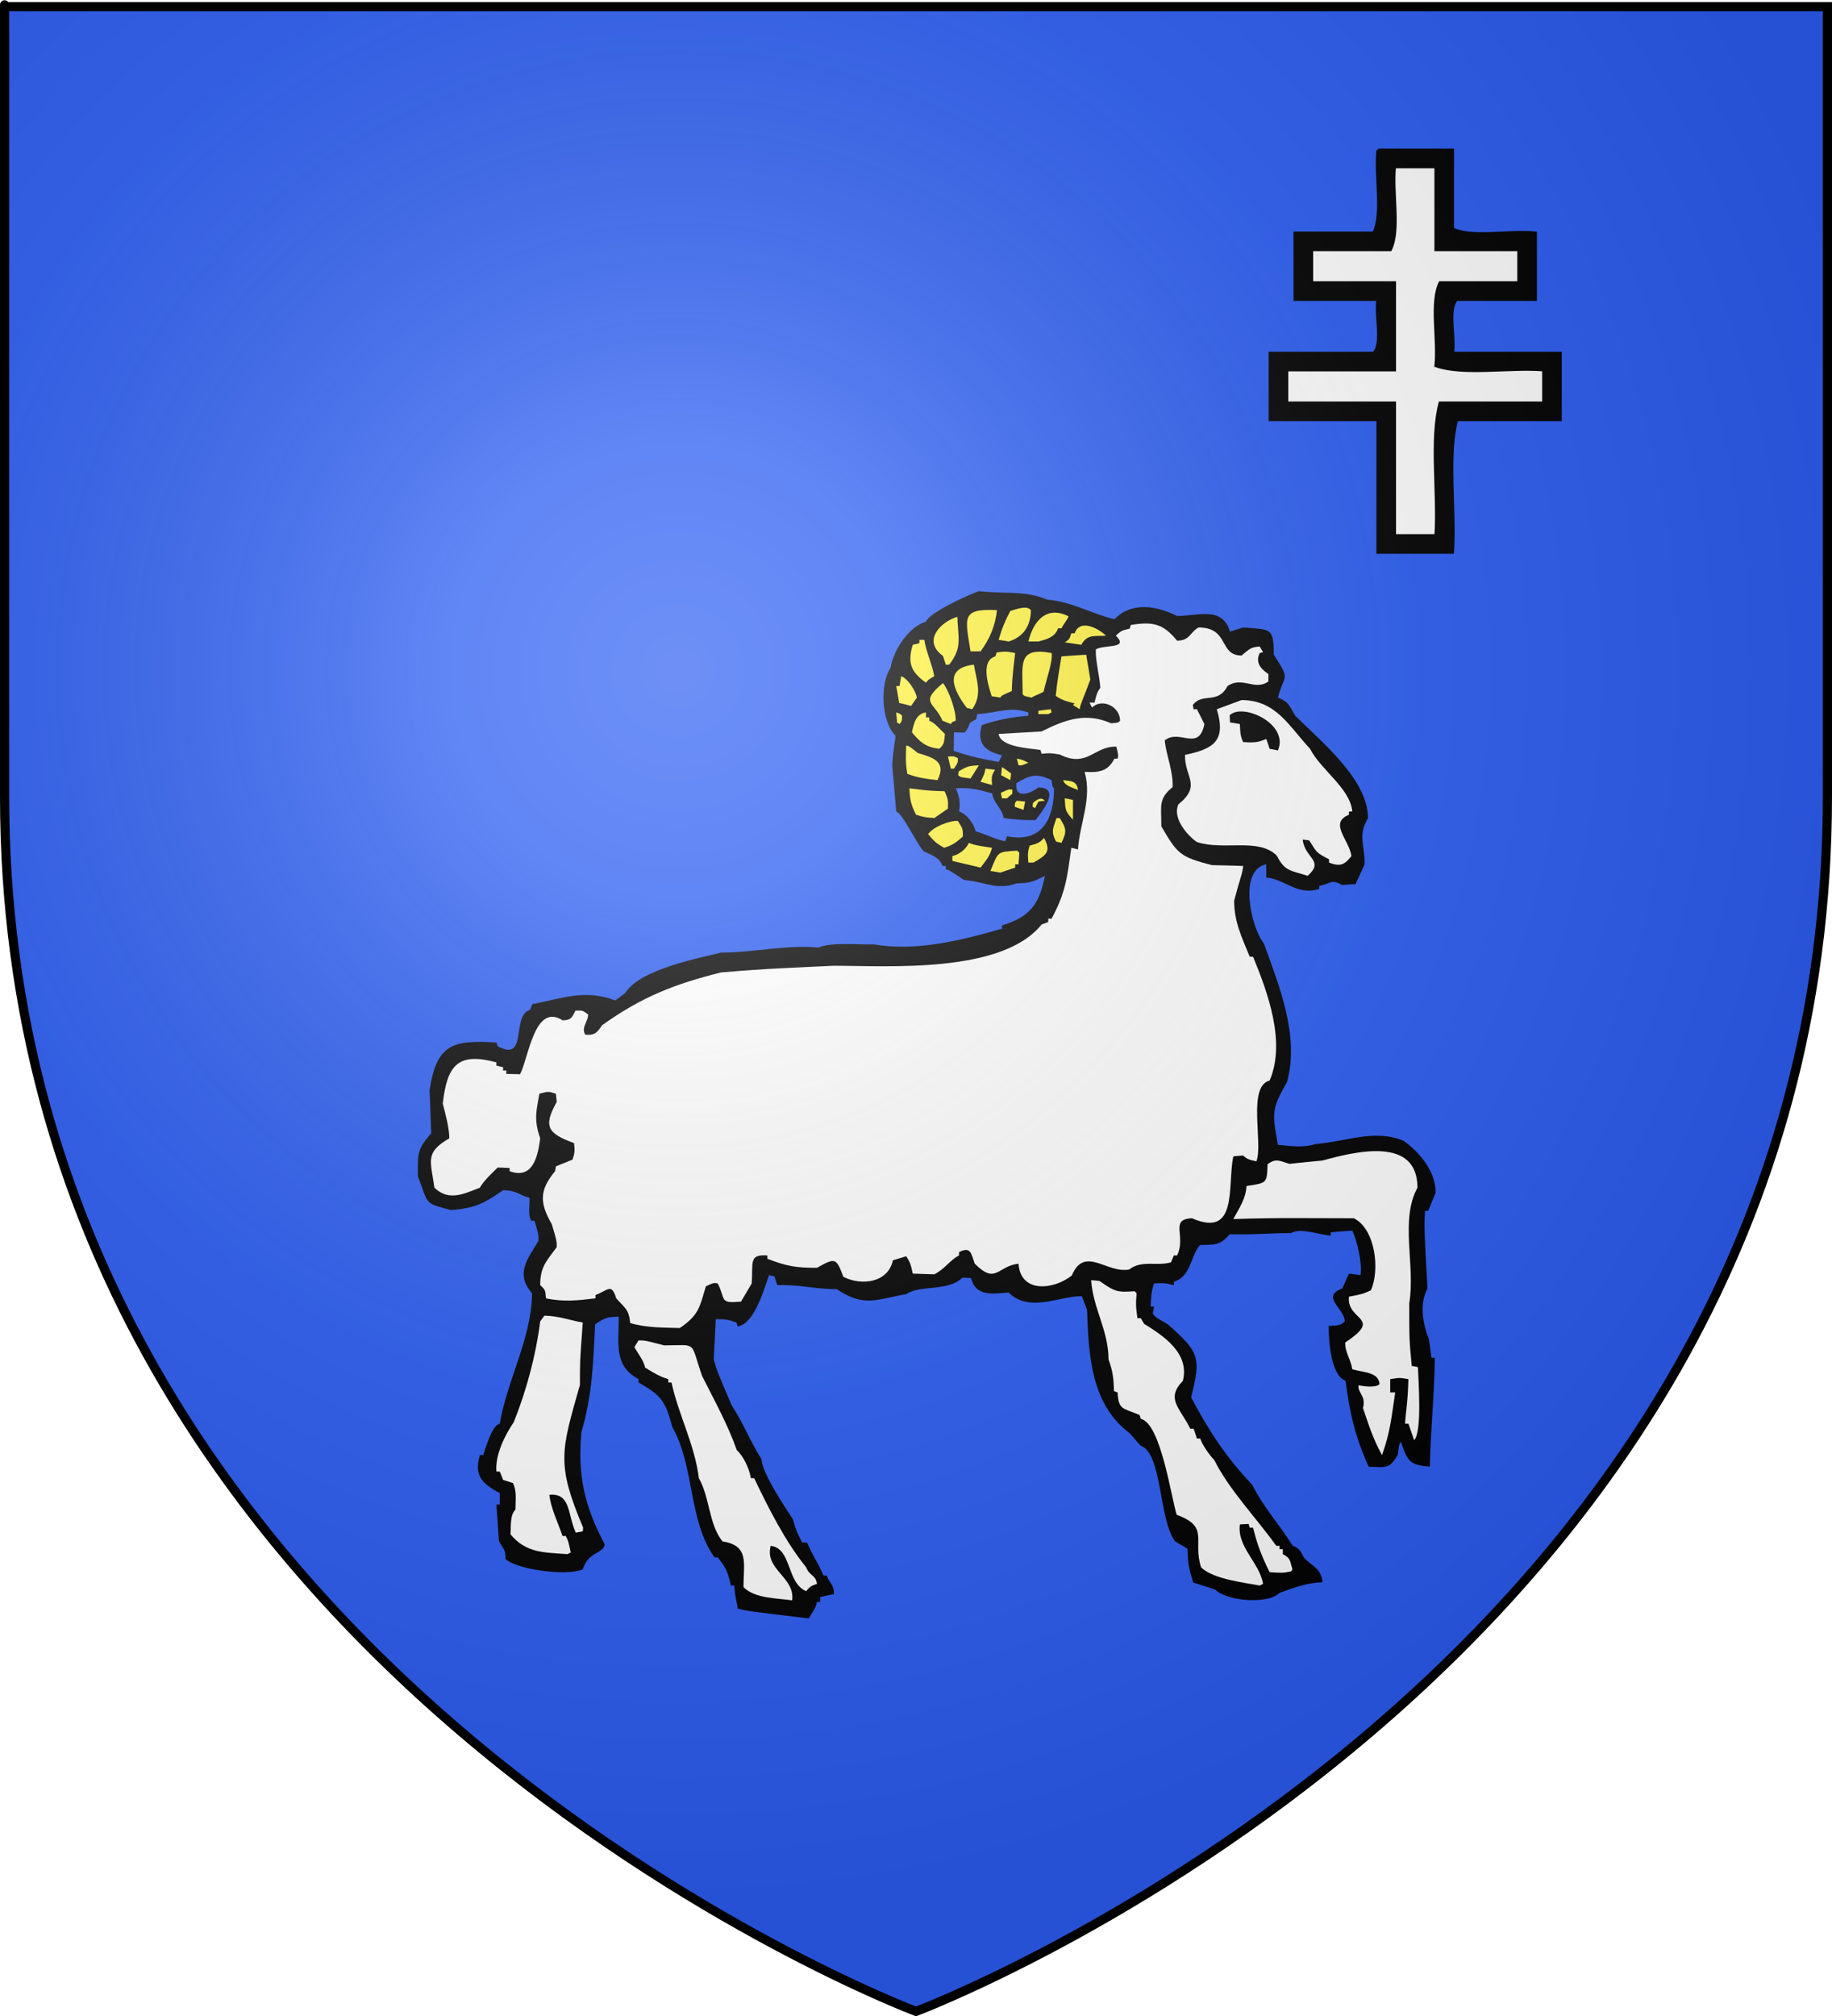
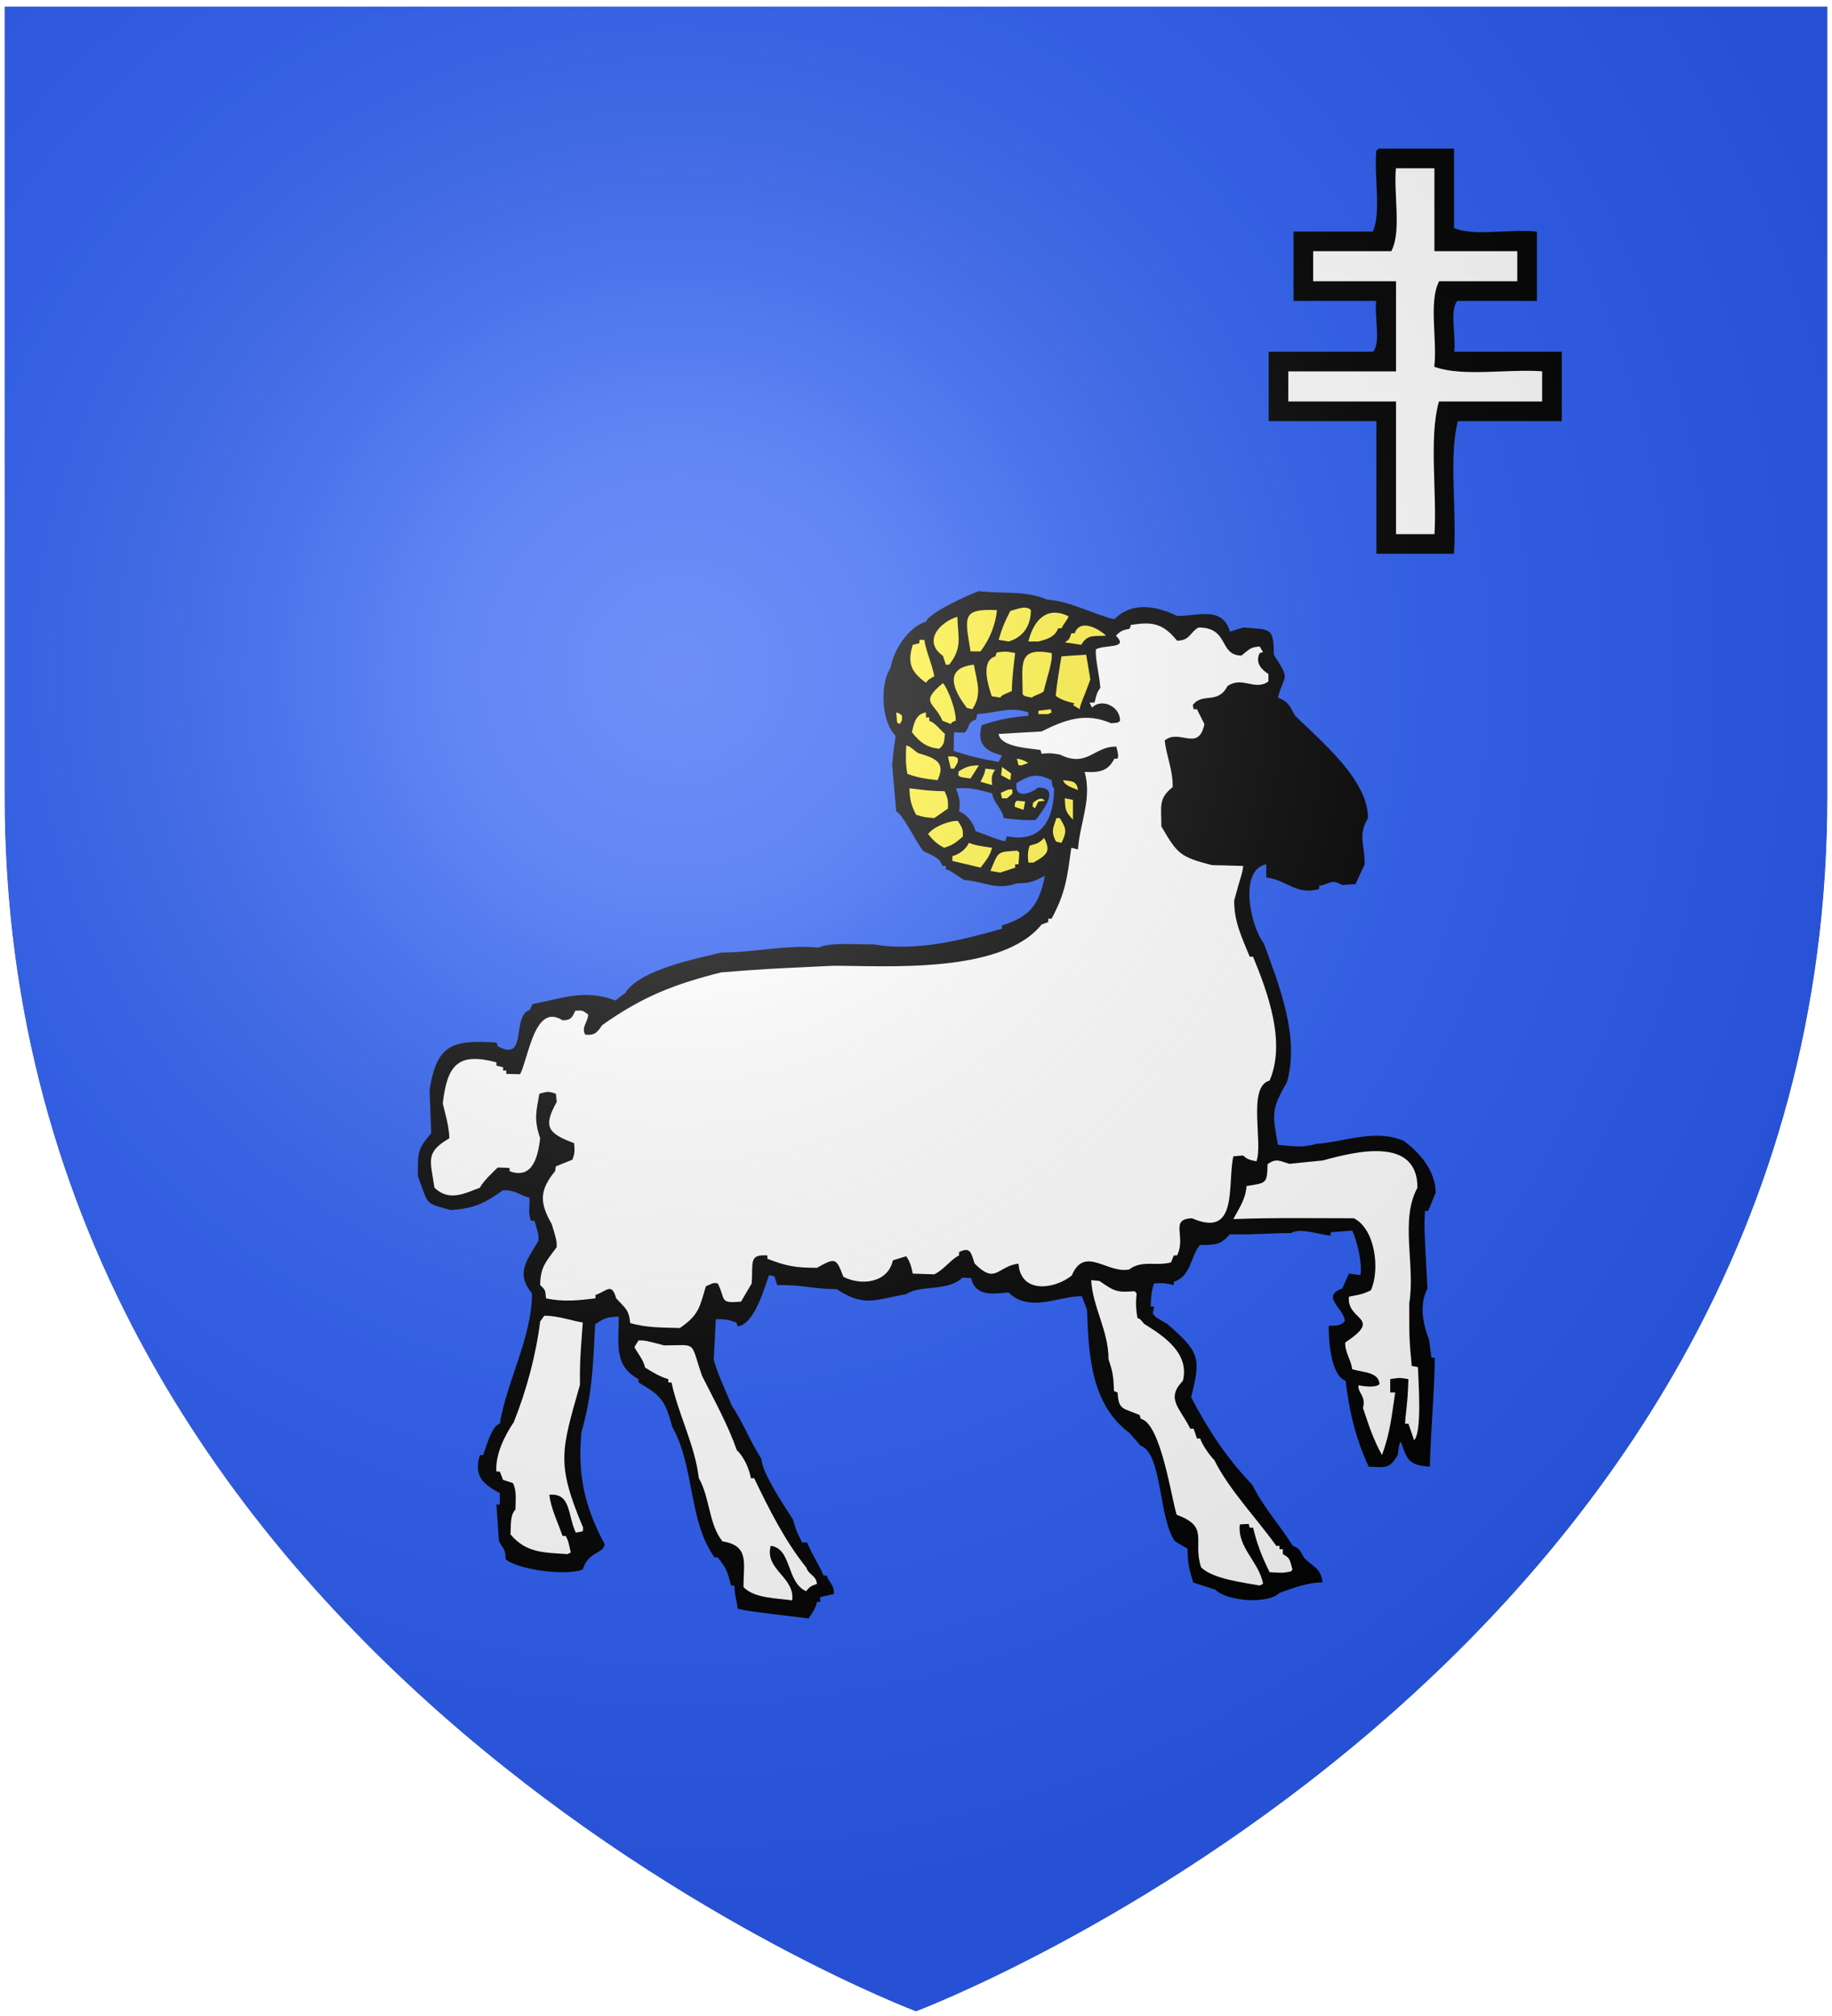
<svg xmlns="http://www.w3.org/2000/svg" xmlns:ns1="http://www.inkscape.org/namespaces/inkscape" xmlns:ns2="http://sodipodi.sourceforge.net/DTD/sodipodi-0.dtd" xmlns:xlink="http://www.w3.org/1999/xlink" height="660" id="svg2" ns1:export-filename="/Users/olivier/Desktop/Blason Rouge/Blason_Vide_3D.png" ns1:export-xdpi="144" ns1:export-ydpi="144" ns1:version="0.44" ns2:docbase="D:\Mes documents\Renaud-Notre Lapin" ns2:docname="Blason_Vide_3D.svg" ns2:version="0.32" version="1.0" width="600">
  <rect width="100%" height="100%" fill="#333333" stroke="none" />
  <ns2:namedview bordercolor="#666666" borderopacity="1.0" gridtolerance="10.0" guidetolerance="10.0" height="660px" id="base" ns1:current-layer="layer3" ns1:cx="396.46229" ns1:cy="478.04383" ns1:pageopacity="0.0" ns1:pageshadow="2" ns1:window-height="712" ns1:window-width="1024" ns1:window-x="-4" ns1:window-y="-4" ns1:zoom="0.44547727" objecttolerance="10.0" pagecolor="#ffffff" showgrid="false" />
  <desc id="desc4">Flag of Canton of Valais (Wallis)</desc>
  <defs id="defs6">
    <linearGradient id="linearGradient2893">
      <stop id="stop2895" offset="0" style="stop-color:white;stop-opacity:0.314;" />
      <stop id="stop2897" offset="0.19" style="stop-color:white;stop-opacity:0.251;" />
      <stop id="stop2901" offset="0.6" style="stop-color:#6b6b6b;stop-opacity:0.125;" />
      <stop id="stop2899" offset="1" style="stop-color:black;stop-opacity:0.125;" />
    </linearGradient>
    <linearGradient id="linearGradient2885">
      <stop id="stop2887" offset="0" style="stop-color:white;stop-opacity:1;" />
      <stop id="stop2891" offset="0.229" style="stop-color:white;stop-opacity:1;" />
      <stop id="stop2889" offset="1" style="stop-color:black;stop-opacity:1;" />
    </linearGradient>
    <linearGradient id="linearGradient2955">
      <stop id="stop2867" offset="0" style="stop-color:#fd0000;stop-opacity:1;" />
      <stop id="stop2873" offset="0.5" style="stop-color:#e77275;stop-opacity:0.659;" />
      <stop id="stop2959" offset="1" style="stop-color:black;stop-opacity:0.323;" />
    </linearGradient>
    <radialGradient cx="225.524" cy="218.901" fx="225.524" fy="218.901" gradientTransform="matrix(-4.167939e-4,2.183,-1.884,-3.599562e-4,615.597,-289.121)" gradientUnits="userSpaceOnUse" id="radialGradient2961" ns1:collect="always" r="300" xlink:href="#linearGradient2955" />
    <polygon id="star" points="0,-1 0.588,0.809 -0.951,-0.309 0.951,-0.309 -0.588,0.809 0,-1 " transform="scale(53,53)" />
    <clipPath id="clip">
      <path d="M 0,-200 L 0,600 L 300,600 L 300,-200 L 0,-200 z " id="path10" />
    </clipPath>
    <radialGradient cx="225.524" cy="218.901" fx="225.524" fy="218.901" gradientTransform="matrix(-4.167939e-4,2.183,-1.884,-3.599562e-4,615.597,-289.121)" gradientUnits="userSpaceOnUse" id="radialGradient1911" ns1:collect="always" r="300" xlink:href="#linearGradient2955" />
    <radialGradient cx="225.524" cy="218.901" fx="225.524" fy="218.901" gradientTransform="matrix(0,1.749,-1.593,-1.049767e-7,551.788,-191.29)" gradientUnits="userSpaceOnUse" id="radialGradient2865" ns1:collect="always" r="300" xlink:href="#linearGradient2955" />
    <radialGradient cx="225.524" cy="218.901" fx="225.524" fy="218.901" gradientTransform="matrix(0,1.386,-1.323,-5.741131e-8,-158.082,-109.541)" gradientUnits="userSpaceOnUse" id="radialGradient2871" ns1:collect="always" r="300" xlink:href="#linearGradient2955" />
    <radialGradient cx="221.445" cy="226.331" fx="221.445" fy="226.331" gradientTransform="matrix(1.353,0,0,1.349,-77.629,-85.747)" gradientUnits="userSpaceOnUse" id="radialGradient3163" ns1:collect="always" r="300" xlink:href="#linearGradient2893" />
  </defs>
  <g id="layer3" ns1:groupmode="layer" ns1:label="Fond écu" style="display:inline">
    <path d="M 300.000,658.500 C 300.000,658.500 598.500,546.180 598.500,260.728 C 598.500,-24.723 598.500,2.176 598.500,2.176 L 1.500,2.176 L 1.500,260.728 C 1.500,546.180 300.000,658.500 300.000,658.500 z" id="path2855" style="fill:#2b5df2" />
  </g>
  <g id="layer4" ns1:groupmode="layer" ns1:label="Meubles" ns2:insensitive="true">
    <g desc="g3" id="g3" label="g3">
      <path d="M 264.847,529.844 C 266.171,527.782 267.145,526.459 267.574,524.436 C 267.925,524.436 268.275,524.436 268.626,524.436 C 268.626,523.892 268.626,523.347 268.626,522.842 C 270.145,522.491 271.626,522.180 273.105,521.869 C 273.301,518.680 271.391,518.212 270.807,515.801 C 270.457,515.801 270.106,515.801 269.716,515.801 C 267.847,511.483 266.756,510.394 264.301,504.987 C 263.795,504.987 263.249,504.987 262.704,504.987 C 260.795,501.214 260.795,501.214 259.704,497.441 C 257.172,493.512 249.419,481.998 249.419,477.719 C 245.640,471.806 243.498,465.971 239.680,460.176 C 234.810,448.817 234.810,448.817 233.758,445.044 C 233.992,440.649 234.226,436.252 234.420,431.896 C 237.421,431.818 238.589,432.013 241.199,432.986 C 241.355,433.375 241.472,433.802 241.588,434.230 C 247.238,433.452 250.393,421.394 251.874,417.464 C 252.458,417.582 253.042,417.699 253.627,417.854 C 253.938,418.787 254.250,419.760 254.562,420.732 C 262.081,420.499 266.989,422.055 274.041,422.055 C 283.157,428.123 287.053,425.323 296.792,423.688 C 301.350,420.537 310.545,422.911 315.180,418.282 C 316.154,418.321 317.090,418.360 318.025,418.399 C 319.583,424.700 325.309,423.494 330.336,423.144 C 337.153,429.951 347.360,424.155 354.295,424.350 C 354.879,425.828 355.463,427.306 356.009,428.824 C 356.554,443.565 357.255,459.748 369.995,469.200 C 371.163,470.523 372.333,471.884 373.501,473.245 C 380.747,475.774 379.384,497.130 384.838,504.598 C 386.202,505.376 387.565,506.193 388.929,507.009 C 389.007,511.794 389.396,513.506 390.798,518.095 C 393.214,518.835 395.590,519.613 397.967,520.391 C 401.902,524.320 415.460,525.214 419.043,521.480 C 424.692,519.458 427.691,518.290 433.146,517.979 C 432.562,513.311 430.146,513.117 427.068,509.966 C 425.900,507.827 425.628,506.854 423.406,506.076 C 418.654,498.568 413.940,493.706 410.121,486.082 C 401.551,477.096 395.980,468.539 390.097,457.453 C 393.331,444.655 393.058,442.749 382.266,433.413 C 378.488,431.274 378.488,431.274 377.552,430.029 C 377.709,429.251 377.826,428.473 377.942,427.734 C 377.591,427.734 377.241,427.734 376.851,427.734 C 376.968,424.855 377.085,422.600 377.942,420.187 C 380.865,419.993 381.839,420.032 384.448,420.732 C 384.448,420.343 384.448,419.993 384.448,419.643 C 390.136,417.776 389.708,411.669 392.980,407.585 C 397.733,407.507 399.642,407.779 402.720,404.084 C 412.576,404.239 414.719,403.695 422.861,403.695 C 425.666,401.788 432.406,404.317 435.834,404.511 C 435.834,404.123 435.834,403.773 435.834,403.423 C 438.210,403.228 440.549,403.034 442.886,402.878 C 444.405,406.067 446.236,413.536 445.574,417.464 C 444.327,417.271 443.080,417.114 441.795,416.959 C 441.094,418.554 440.353,420.187 439.613,421.822 C 432.289,424.466 440.431,428.434 440.431,432.597 C 438.834,434.191 437.782,433.880 435.171,434.075 C 435.134,437.964 435.639,450.217 440.704,452.046 C 441.989,462.393 443.821,470.406 448.262,480.169 C 453.989,480.403 455.002,480.948 457.768,476.357 C 458.274,472.584 458.274,472.584 458.820,472.040 C 461.001,478.419 461.663,479.625 468.287,480.169 C 468.559,468.111 469.766,456.480 469.923,444.500 C 469.572,444.500 469.221,444.500 468.832,444.500 C 468.559,442.515 468.287,440.532 468.014,438.548 C 465.910,433.141 464.819,426.956 467.507,421.822 C 466.416,401.827 466.416,401.827 466.689,396.421 C 467.039,396.421 467.390,396.421 467.741,396.421 C 468.559,394.436 469.378,392.453 470.195,390.469 C 470.195,383.468 464.975,377.244 459.637,373.432 C 450.054,369.581 441.094,373.704 430.965,374.520 C 426.562,375.843 423.328,375.220 418.537,374.793 C 416.667,364.484 416.355,363.240 421.498,354.255 C 425.705,339.318 418.926,322.668 413.940,308.899 C 409.537,303.297 405.603,284.742 414.719,282.953 C 414.719,284.392 414.719,285.832 414.719,287.271 C 421.420,288.010 424.537,293.223 432.056,291.044 C 432.056,290.694 432.056,290.344 432.056,289.994 C 436.184,289.293 435.639,287.660 439.613,289.721 C 441.054,289.605 442.496,289.527 443.938,289.449 C 444.951,287.271 445.964,285.092 446.937,282.953 C 446.937,276.068 444.639,273.695 448.028,267.822 C 448.028,255.218 432.795,242.848 424.186,234.330 C 422.276,230.946 422.043,229.779 418.537,228.378 C 420.601,220.365 422.861,223.127 417.173,214.335 C 417.173,205.311 416.160,206.167 407.161,205.428 C 405.719,205.856 404.278,206.322 402.837,206.789 C 400.304,198.387 392.551,201.655 385.500,201.655 C 379.150,198.504 370.813,196.715 364.969,202.744 C 357.022,200.760 351.334,197.065 342.763,196.248 C 335.945,193.253 328.504,194.497 320.595,193.525 C 317.635,194.536 304.350,200.488 303.259,203.522 C 297.767,205.156 292.740,212.430 291.650,218.654 C 288.183,223.866 288.533,236.002 293.247,240.825 C 293.247,242.965 292.702,243.510 292.195,250.550 C 292.663,255.568 293.091,260.625 293.520,265.682 C 295.585,266.265 299.870,275.601 302.441,278.636 C 305.285,280.113 307.623,280.580 308.674,283.498 C 309.064,283.498 309.415,283.498 309.765,283.498 C 309.765,283.848 309.765,284.198 309.765,284.587 C 310.856,284.859 310.856,284.859 315.726,288.088 C 322.699,288.632 326.206,291.589 333.024,289.176 C 337.542,289.176 338.516,288.554 342.218,286.726 C 340.504,295.284 337.893,300.107 328.154,302.947 C 328.154,303.297 328.154,303.647 328.154,304.036 C 315.259,307.731 300.143,311.621 286.235,309.171 C 281.755,309.365 272.132,308.316 268.080,310.221 C 257.522,309.210 247.082,311.854 236.173,311.854 C 228.615,313.761 209.642,317.301 204.773,325.080 C 203.721,325.897 202.630,326.714 201.539,327.531 C 191.566,323.758 184.359,326.791 174.385,328.737 C 174.113,329.359 173.840,329.981 173.568,330.604 C 167.334,332.471 173.022,347.992 163.010,342.507 C 162.893,342.079 162.737,341.690 162.581,341.301 C 148.167,340.406 142.985,341.845 140.687,356.977 C 140.881,361.645 141.077,366.313 141.232,371.020 C 136.557,376.349 136.869,377.516 136.869,385.062 C 140.492,394.670 138.895,393.775 147.699,396.148 C 155.608,395.565 158.686,393.892 164.763,389.652 C 169.399,389.652 170.217,391.442 173.411,392.103 C 173.607,394.592 172.788,397.276 173.958,399.649 C 174.347,399.649 174.697,399.649 175.048,399.649 C 176.373,403.967 176.373,403.967 176.373,406.146 C 172.788,412.447 168.659,416.687 174.230,423.416 C 174.230,437.731 166.049,452.007 163.672,466.089 C 161.101,466.711 159.270,473.479 158.257,476.357 C 157.906,476.357 157.556,476.357 157.166,476.357 C 155.179,483.048 157.867,485.732 163.672,488.805 C 163.672,490.050 163.672,491.294 163.672,492.579 C 163.321,492.579 162.971,492.579 162.581,492.579 C 162.854,496.546 163.127,500.514 163.400,504.481 C 164.802,507.243 165.581,506.931 165.581,510.394 C 168.893,513.700 185.411,516.151 190.865,513.778 C 192.657,507.827 197.760,508.721 198.034,505.531 C 191.332,493.045 189.112,482.581 190.436,468.811 C 194.059,456.286 194.254,446.250 194.917,433.530 C 198.461,431.196 198.851,431.274 202.630,431.001 C 202.787,439.442 200.722,447.027 209.136,451.502 C 209.136,451.852 209.136,452.202 209.136,452.590 C 216.499,456.908 217.785,458.308 220.200,467.178 C 227.564,480.247 225.343,497.596 233.992,509.849 C 234.381,509.849 234.732,509.849 235.082,509.849 C 237.927,513.506 238.238,514.400 239.407,519.069 C 239.797,519.069 240.147,519.069 240.497,519.069 C 240.771,523.386 241.316,523.931 241.588,526.615 C 244.822,527.432 244.822,527.432 264.847,529.844 z" id="path4" style="fill:#000000" />
      <path d="M 259.432,523.931 C 260.484,516.345 250.315,513.894 252.419,506.076 C 259.393,506.931 257.483,518.095 264.028,520.935 C 265.392,519.146 266.054,519.107 267.574,518.524 C 267.145,515.490 265.080,515.957 264.028,513.117 C 257.094,504.520 251.717,493.784 247.004,483.942 C 246.653,483.942 246.302,483.942 245.913,483.942 C 245.407,480.791 243.536,476.785 241.316,474.763 C 238.316,466.244 233.953,458.464 229.941,450.451 C 225.889,438.742 228.577,440.454 217.512,440.454 C 211.279,438.820 211.279,438.820 209.136,438.820 C 208.708,439.520 208.241,440.260 207.773,440.999 C 208.980,443.293 210.773,445.239 211.279,447.728 C 213.889,449.323 216.032,450.684 218.876,451.502 C 218.876,451.852 218.876,452.202 218.876,452.590 C 219.226,452.590 219.577,452.590 219.928,452.590 C 222.226,463.288 227.525,472.856 228.888,483.942 C 232.511,490.322 232.122,499.035 236.602,504.598 C 245.485,506.076 243.498,511.561 243.498,519.574 C 247.160,523.386 254.640,523.192 259.432,523.931 z" id="path5" style="fill:#ffffff" />
-       <path d="M 412.576,519.069 C 412.966,518.874 413.316,518.680 413.667,518.524 C 412.498,511.522 405.096,506.504 406.070,499.074 C 407.044,498.996 408.018,498.957 408.953,498.918 C 409.070,499.307 409.187,499.696 409.304,500.125 C 409.694,500.125 410.044,500.125 410.394,500.125 C 411.719,505.570 413.238,509.538 415.810,514.711 C 420.134,514.984 420.134,514.984 422.861,514.439 C 423.017,514.206 423.173,513.972 423.289,513.778 C 422.393,510.822 422.705,510.121 420.134,508.799 C 420.134,508.255 420.134,507.710 420.134,507.165 C 419.784,507.165 419.433,507.165 419.043,507.165 C 419.043,506.776 419.043,506.426 419.043,506.076 C 418.693,506.076 418.342,506.076 417.991,506.076 C 411.602,497.091 402.602,487.832 397.694,477.992 C 396.136,476.435 393.682,472.934 393.097,470.951 C 392.747,470.951 392.396,470.951 392.007,470.951 C 391.656,469.862 391.305,468.772 390.916,467.722 C 390.565,467.722 390.214,467.722 389.824,467.722 C 386.435,460.837 381.682,457.997 387.409,452.046 C 389.669,443.060 381.176,437.381 374.709,433.413 C 374.358,432.791 374.008,432.168 373.618,431.546 C 373.267,431.546 372.917,431.546 372.527,431.546 C 372.021,428.317 371.943,426.684 372.255,423.416 C 372.060,423.183 371.826,422.950 371.592,422.716 C 365.748,423.144 365.086,422.833 360.100,419.371 C 359.203,419.254 358.307,419.176 357.373,419.099 C 357.879,428.045 363.060,435.591 363.060,445.044 C 364.463,449.012 364.696,451.034 364.853,455.430 C 365.242,455.547 365.631,455.703 366.021,455.858 C 366.371,461.692 367.658,460.876 373.228,463.249 C 373.385,463.638 373.501,464.066 373.618,464.493 C 380.202,465.932 383.669,490.711 385.383,495.923 C 396.292,499.892 390.487,504.209 393.370,513.117 C 397.226,516.968 407.551,518.134 412.576,519.069 z" id="path6" style="fill:#ffffff" />
+       <path d="M 412.576,519.069 C 412.966,518.874 413.316,518.680 413.667,518.524 C 412.498,511.522 405.096,506.504 406.070,499.074 C 407.044,498.996 408.018,498.957 408.953,498.918 C 409.070,499.307 409.187,499.696 409.304,500.125 C 409.694,500.125 410.044,500.125 410.394,500.125 C 411.719,505.570 413.238,509.538 415.810,514.711 C 420.134,514.984 420.134,514.984 422.861,514.439 C 423.017,514.206 423.173,513.972 423.289,513.778 C 422.393,510.822 422.705,510.121 420.134,508.799 C 420.134,508.255 420.134,507.710 420.134,507.165 C 419.784,507.165 419.433,507.165 419.043,507.165 C 419.043,506.776 419.043,506.426 419.043,506.076 C 418.693,506.076 418.342,506.076 417.991,506.076 C 411.602,497.091 402.602,487.832 397.694,477.992 C 396.136,476.435 393.682,472.934 393.097,470.951 C 392.747,470.951 392.396,470.951 392.007,470.951 C 391.656,469.862 391.305,468.772 390.916,467.722 C 390.565,467.722 390.214,467.722 389.824,467.722 C 386.435,460.837 381.682,457.997 387.409,452.046 C 389.669,443.060 381.176,437.381 374.709,433.413 C 373.267,431.546 372.917,431.546 372.527,431.546 C 372.021,428.317 371.943,426.684 372.255,423.416 C 372.060,423.183 371.826,422.950 371.592,422.716 C 365.748,423.144 365.086,422.833 360.100,419.371 C 359.203,419.254 358.307,419.176 357.373,419.099 C 357.879,428.045 363.060,435.591 363.060,445.044 C 364.463,449.012 364.696,451.034 364.853,455.430 C 365.242,455.547 365.631,455.703 366.021,455.858 C 366.371,461.692 367.658,460.876 373.228,463.249 C 373.385,463.638 373.501,464.066 373.618,464.493 C 380.202,465.932 383.669,490.711 385.383,495.923 C 396.292,499.892 390.487,504.209 393.370,513.117 C 397.226,516.968 407.551,518.134 412.576,519.069 z" id="path6" style="fill:#ffffff" />
      <path d="M 185.840,508.799 C 186.229,508.605 186.579,508.410 186.930,508.255 C 186.112,504.481 186.112,504.481 185.294,502.847 C 184.943,502.847 184.592,502.847 184.242,502.847 C 182.645,498.257 180.385,493.706 179.918,489.350 C 187.008,488.766 185.801,495.651 188.567,501.758 C 189.345,501.603 190.125,501.447 190.865,501.331 C 190.904,500.903 190.943,500.514 190.981,500.125 C 182.139,479.158 183.775,475.074 189.930,453.407 C 189.930,445.589 189.930,445.589 190.865,432.986 C 186.892,432.286 182.606,430.729 178.282,430.729 C 177.853,431.351 177.386,431.974 176.918,432.597 C 175.555,443.450 172.516,454.964 168.269,465.582 C 165.425,469.744 162.114,476.241 162.581,481.765 C 162.971,481.765 163.321,481.765 163.672,481.765 C 164.062,482.659 164.412,483.554 164.763,484.487 C 165.854,484.837 166.944,485.188 167.996,485.538 C 169.321,488.182 168.815,491.061 168.815,494.212 C 166.983,496.041 167.412,499.424 167.179,502.303 C 172.398,508.566 178.321,508.216 185.840,508.799 z" id="path7" style="fill:#ffffff" />
      <path d="M 452.625,476.357 C 455.430,468.616 455.742,463.599 456.949,455.858 C 456.404,455.858 455.858,455.858 455.313,455.858 C 455.313,454.379 455.313,452.940 455.313,451.502 C 458.664,450.956 458.508,451.074 461.274,451.502 C 461.001,460.176 460.456,461.226 460.183,466.089 C 460.573,466.089 460.923,466.089 461.274,466.089 C 461.898,467.878 462.521,469.666 463.144,471.495 C 465.832,468.811 464.507,451.657 464.390,447.573 C 463.728,447.416 463.066,447.301 462.365,447.183 C 461.547,438.548 461.547,438.548 461.547,426.684 C 463.612,414.159 458.430,399.416 464.235,388.835 C 464.235,371.875 443.821,377.010 433.146,379.928 C 429.562,380.278 425.939,380.628 422.315,381.017 C 419.277,380.161 417.991,379.033 415.147,381.134 C 414.913,387.397 415.031,387.241 408.252,388.291 C 407.980,392.453 406.070,395.137 403.928,399.105 C 417.446,398.598 430.185,398.833 443.392,398.833 C 450.482,402.373 452.002,415.792 448.963,422.444 C 446.119,423.688 446.119,423.688 441.795,424.505 C 440.937,432.519 453.248,431.157 440.587,439.481 C 440.431,442.671 442.379,444.927 442.886,448.273 C 446.352,449.323 451.573,449.128 451.807,453.135 C 450.560,454.379 447.015,453.913 444.912,453.524 C 444.677,456.130 447.443,456.908 446.392,460.953 C 448.184,466.282 449.742,471.262 452.625,476.357 z" id="path8" style="fill:#ffffff" />
      <path d="M 222.655,434.775 C 229.005,430.418 229.122,427.889 231.187,421.122 C 233.135,420.265 233.485,419.799 235.082,420.187 C 237.809,425.634 235.472,426.723 242.679,426.139 C 243.849,424.155 245.017,422.172 246.186,420.187 C 246.692,413.302 245.134,410.580 251.328,411.008 C 251.328,411.358 251.328,411.708 251.328,412.097 C 257.757,414.587 260.756,415.053 267.574,415.053 C 273.612,411.669 273.846,411.786 276.222,418.010 C 282.144,421.044 290.871,419.954 292.429,412.602 C 293.910,412.136 295.351,411.708 296.792,411.280 C 298.155,413.263 298.390,414.392 298.935,416.959 C 301.311,417.037 303.649,417.114 305.986,417.193 C 309.415,415.481 311.207,412.447 314.089,411.008 C 314.089,410.619 314.089,410.269 314.089,409.919 C 318.064,407.935 318.025,410.463 319.232,413.691 C 326.206,420.654 326.518,414.587 333.569,413.691 C 334.270,423.650 345.334,422.133 351.023,417.582 C 355.191,407.623 362.592,417.075 369.839,415.598 C 373.930,412.408 378.877,414.625 383.514,413.263 C 383.825,412.486 384.137,411.747 384.448,411.008 C 384.799,411.008 385.150,411.008 385.500,411.008 C 388.617,404.745 382.890,399.144 390.370,398.833 C 405.641,405.484 401.902,388.174 403.928,378.566 C 405.018,378.449 406.109,378.371 407.161,378.294 C 408.603,379.733 409.694,379.772 411.485,380.200 C 413.784,374.287 408.407,355.732 415.810,353.749 C 421.225,341.223 415.186,324.886 410.394,313.216 C 410.044,313.216 409.694,313.216 409.304,313.216 C 406.654,306.720 404.200,301.819 404.200,294.856 C 406.342,286.726 406.889,286.182 407.161,283.498 C 403.732,283.381 400.304,283.303 396.876,283.226 C 386.435,280.502 385.618,279.569 380.358,270.544 C 380.358,263.815 379.306,261.520 384.059,257.669 C 384.215,252.340 382.033,247.555 381.449,242.421 C 386.241,238.414 392.551,246.349 394.460,237.052 C 393.643,235.419 392.824,233.785 392.007,232.190 C 391.656,232.190 391.305,232.190 390.916,232.190 C 390.837,231.723 390.759,231.257 390.643,230.829 C 393.876,226.550 398.785,230.790 402.018,224.605 C 406.927,221.259 410.979,226.317 415.420,223.088 C 415.420,222.271 415.420,221.454 415.420,220.676 C 412.654,218.848 411.134,216.708 412.576,213.791 C 412.966,213.674 413.316,213.596 413.667,213.519 C 413.316,212.896 412.966,212.274 412.576,211.652 C 409.577,211.885 409.381,212.352 406.616,214.608 C 399.097,214.608 402.681,205.428 392.551,205.428 C 389.669,206.984 389.746,209.745 385.500,209.745 C 380.903,204.067 377.397,203.444 370.346,204.611 C 370.229,205.000 370.111,205.389 369.995,205.817 C 367.891,206.322 367.345,206.244 365.476,208.112 C 369.878,212.508 361.969,210.913 358.891,212.585 C 358.736,216.164 360.061,220.948 360.372,225.149 C 359.281,226.784 359.281,226.784 358.464,230.012 C 357.918,230.012 357.373,230.012 356.826,230.012 C 357.100,230.557 357.373,231.101 357.645,231.646 C 360.840,228.456 366.839,231.257 366.839,235.963 C 366.177,236.624 366.177,236.624 363.879,236.780 C 355.658,233.201 349.152,235.458 341.127,239.464 C 336.452,239.736 331.776,240.009 327.063,240.281 C 327.686,244.638 337.192,244.949 340.776,245.533 C 340.893,245.922 341.010,246.349 341.127,246.777 C 343.854,246.505 343.854,246.505 347.087,247.010 C 356.164,251.523 358.346,244.171 365.631,244.443 C 366.294,247.283 366.294,247.283 366.021,248.372 C 365.670,248.372 365.319,248.372 364.969,248.372 C 362.943,252.457 359.982,253.001 355.229,252.690 C 357.723,261.481 353.632,269.455 353.048,278.090 C 352.347,277.896 351.607,277.701 350.866,277.546 C 349.464,287.465 349.074,292.055 344.399,300.769 C 344.048,300.769 343.698,300.769 343.308,300.769 C 343.308,301.118 343.308,301.469 343.308,301.858 C 342.607,302.130 341.867,302.402 341.127,302.675 C 328.037,318.895 290.559,316.173 272.950,316.173 C 249.692,317.262 249.692,317.262 236.173,318.351 C 220.941,322.163 210.305,326.286 197.215,335.622 C 195.657,337.839 194.995,339.045 191.683,338.734 C 190.242,336.322 192.619,334.571 192.619,332.121 C 190.748,330.837 191.059,330.759 188.450,330.877 C 187.437,332.860 187.203,334.027 184.242,334.027 C 175.087,328.154 173.139,346.281 170.334,351.687 C 168.854,351.648 167.334,351.609 165.815,351.570 C 165.815,351.181 165.815,350.831 165.815,350.481 C 165.465,350.481 165.114,350.481 164.763,350.481 C 164.763,350.093 164.763,349.743 164.763,349.392 C 164.062,349.197 163.321,349.042 162.581,348.886 C 162.581,348.497 162.581,348.147 162.581,347.797 C 150.076,344.452 146.453,348.536 145.011,361.295 C 145.791,364.368 147.154,369.192 147.154,372.654 C 139.128,377.360 140.999,379.810 142.284,388.835 C 147.115,393.503 152.219,390.663 157.166,388.835 C 158.335,386.618 161.452,383.740 163.010,382.222 C 164.334,382.261 165.620,382.300 166.905,382.378 C 166.905,382.728 166.905,383.078 166.905,383.428 C 174.659,386.307 176.217,378.216 176.918,372.654 C 174.697,366.313 175.749,363.512 176.646,358.067 C 179.528,357.289 179.567,357.249 182.061,358.067 C 182.177,358.961 182.255,359.856 182.333,360.751 C 177.775,368.920 179.450,371.058 188.021,374.248 C 188.177,376.544 188.411,377.127 187.476,379.655 C 185.683,380.356 183.891,381.095 182.061,381.834 C 181.982,382.339 181.904,382.884 181.788,383.428 C 176.684,389.613 176.646,393.697 180.697,400.738 C 182.333,406.146 182.333,406.146 182.333,408.285 C 179.061,412.797 176.918,414.625 176.918,420.732 C 178.827,422.483 178.515,422.444 178.827,425.050 C 184.553,426.295 189.541,425.712 195.034,425.050 C 195.034,424.661 195.034,424.311 195.034,423.961 C 199.046,422.483 200.293,419.876 201.813,425.050 C 204.812,428.357 205.941,428.668 206.409,433.141 C 211.903,434.775 217.434,434.580 222.655,434.775 z" id="path9" style="fill:#ffffff" />
-       <path d="M 428.277,286.726 C 433.925,281.669 427.303,281.047 426.641,274.862 C 427.380,274.940 428.081,275.018 428.782,275.135 C 431.354,279.141 430.886,279.063 435.289,281.319 C 435.289,281.669 435.289,282.019 435.289,282.408 C 439.146,283.887 440.431,282.953 442.613,280.269 C 441.873,274.940 435.094,269.416 441.795,266.732 C 441.795,266.382 441.795,266.032 441.795,265.682 C 442.185,265.682 442.535,265.682 442.886,265.682 C 442.263,258.136 432.562,252.029 429.055,245.144 C 422.043,237.597 417.874,229.195 406.616,229.195 C 403.928,230.168 401.239,231.179 398.513,232.190 C 401.629,242.460 397.577,245.183 388.110,247.127 C 387.877,254.401 393.721,257.008 385.929,263.349 C 383.980,267.627 388.461,273.189 392.007,275.679 C 400.966,278.557 412.186,274.162 418.148,280.113 C 420.875,285.403 422.666,284.898 428.277,286.726 z" id="path10" style="fill:#ffffff" />
      <path d="M 327.609,285.676 C 329.245,285.131 330.881,284.587 332.478,284.042 C 332.478,283.653 332.478,283.303 332.478,282.953 C 332.868,282.953 333.218,282.953 333.569,282.953 C 333.686,281.669 333.763,280.425 333.841,279.180 C 333.647,278.947 333.413,278.713 333.179,278.480 C 326.440,278.947 327.102,278.597 324.375,285.131 C 325.466,285.287 326.557,285.481 327.609,285.676 z" id="path11" style="fill:#fcef3c" />
      <path d="M 321.142,284.042 C 323.167,281.436 324.180,280.191 324.921,277.546 C 319.505,276.729 319.505,276.729 317.323,275.951 C 316.505,277.740 314.479,279.647 311.908,280.269 C 311.908,280.775 311.908,281.319 311.908,281.863 C 314.986,282.564 318.064,283.303 321.142,284.042 z" id="path12" style="fill:#fcef3c" />
      <path d="M 338.439,282.408 C 342.918,279.841 344.282,278.752 341.945,274.317 C 340.426,275.951 339.803,276.146 337.231,276.846 C 336.568,278.752 336.568,279.997 336.802,282.408 C 337.348,282.408 337.893,282.408 338.439,282.408 z" id="path13" style="fill:#fcef3c" />
      <path d="M 309.220,277.546 C 312.298,276.613 313.194,275.679 315.337,273.889 C 315.453,271.089 315.025,270.933 313.701,268.755 C 311.129,268.600 305.792,270.544 303.960,273.073 C 305.831,275.329 306.726,276.185 309.220,277.546 z" id="path14" style="fill:#fcef3c" />
      <path d="M 347.633,275.951 C 349.620,271.984 349.074,271.089 347.087,267.822 C 346.737,267.822 346.386,267.822 345.996,267.822 C 345.179,270.662 343.931,271.984 345.880,275.524 C 346.464,275.640 347.048,275.796 347.633,275.951 z" id="path15" style="fill:#fcef3c" />
      <path d="M 329.245,275.407 C 329.439,274.862 329.635,274.317 329.790,273.773 C 341.360,276.146 345.218,267.822 345.218,258.097 C 344.672,257.552 344.672,257.552 344.399,255.412 C 339.685,253.157 337.660,253.546 332.907,256.347 C 332.166,262.064 337.971,259.497 340.075,257.824 C 347.360,257.824 341.750,265.215 339.140,268.483 C 335.283,268.561 332.595,268.327 328.699,267.822 C 328.193,264.476 325.466,263.153 324.921,259.731 C 320.401,258.524 317.986,257.747 312.999,258.097 C 314.089,260.314 314.675,262.881 314.089,265.682 C 316.583,266.421 318.960,269.611 319.505,272.139 C 322.856,273.112 326.400,274.979 329.245,275.407 z" id="path16" style="fill:#2b5df2" />
      <path d="M 351.411,268.366 C 351.411,266.187 351.411,264.010 351.411,261.870 C 350.516,261.675 349.620,261.520 348.723,261.364 C 348.919,265.099 348.801,265.526 351.411,268.366 z" id="path17" style="fill:#fcef3c" />
      <path d="M 305.986,267.822 C 307.506,266.771 308.987,265.721 310.467,264.710 C 310.584,261.909 310.388,261.325 309.376,259.030 C 302.714,258.913 301.117,258.369 297.844,258.097 C 298.000,261.714 298.273,263.309 300.026,266.732 C 302.714,267.549 302.714,267.549 305.986,267.822 z" id="path18" style="fill:#fcef3c" />
      <path d="M 335.205,265.137 C 335.400,264.204 335.595,263.309 335.751,262.414 C 334.854,262.298 333.959,262.220 333.024,262.142 C 332.362,262.803 332.362,262.803 332.362,264.165 C 333.335,264.476 334.270,264.787 335.205,265.137 z" id="path19" style="fill:#fcef3c" />
      <path d="M 338.984,264.593 C 339.374,263.854 339.725,263.114 340.075,262.414 C 340.816,262.298 341.517,262.220 342.218,262.142 C 340.893,260.820 339.803,261.714 338.322,262.803 C 338.283,263.192 338.244,263.620 338.165,264.049 C 338.439,264.204 338.712,264.399 338.984,264.593 z" id="path20" style="fill:#fcef3c" />
      <path d="M 329.790,261.364 C 330.374,260.859 330.959,260.353 331.543,259.848 C 331.543,259.380 331.543,258.913 331.543,258.486 C 330.336,258.369 330.336,258.369 327.764,259.575 C 327.920,260.159 328.037,260.742 328.154,261.364 C 328.699,261.364 329.245,261.364 329.790,261.364 z" id="path21" style="fill:#fcef3c" />
      <path d="M 353.048,258.641 C 352.620,255.568 350.944,255.762 348.178,255.412 C 348.723,257.319 351.373,257.863 353.048,258.641 z" id="path22" style="fill:#fcef3c" />
      <path d="M 324.921,257.008 C 324.725,254.285 324.686,253.973 325.894,251.989 C 324.843,251.873 323.790,251.756 322.739,251.639 C 322.466,253.235 322.466,253.235 321.142,255.958 C 322.427,256.308 323.673,256.658 324.921,257.008 z" id="path23" style="fill:#fcef3c" />
      <path d="M 330.881,255.412 C 330.998,254.673 331.075,253.935 331.153,253.235 C 330.179,252.496 329.167,251.795 328.154,251.095 C 328.076,251.989 327.997,252.885 327.881,253.779 C 328.894,254.323 329.907,254.868 330.881,255.412 z" id="path24" style="fill:#fcef3c" />
      <path d="M 307.038,255.412 C 310.155,249.150 305.441,248.022 300.571,246.505 C 297.844,244.326 297.844,244.326 296.792,244.054 C 296.676,247.166 296.519,250.006 297.182,253.351 C 300.688,254.673 303.649,255.023 307.038,255.412 z" id="path25" style="fill:#fcef3c" />
      <path d="M 317.868,254.868 C 318.804,253.429 319.700,251.989 320.595,250.550 C 317.674,250.706 316.856,250.745 313.973,252.535 C 313.934,252.923 313.895,253.351 313.817,253.779 C 314.518,254.440 314.518,254.440 317.868,254.868 z" id="path26" style="fill:#fcef3c" />
      <path d="M 312.453,251.639 C 313.505,249.928 313.817,249.734 313.701,248.216 C 312.453,247.555 312.453,247.555 310.467,247.672 C 310.778,248.995 311.090,250.317 311.401,251.639 C 311.752,251.639 312.103,251.639 312.453,251.639 z" id="path27" style="fill:#fcef3c" />
      <path d="M 334.660,250.550 C 335.400,250.278 336.102,250.006 336.802,249.734 C 334.660,248.645 334.660,248.645 333.024,248.372 C 333.218,249.073 333.413,249.811 333.569,250.550 C 333.959,250.550 334.309,250.550 334.660,250.550 z" id="path28" style="fill:#fcef3c" />
      <path d="M 327.063,249.461 C 327.452,248.723 327.803,247.983 328.154,247.283 C 322.699,245.960 319.817,243.510 321.531,237.403 C 327.297,235.458 331.192,234.835 336.802,234.330 C 336.802,233.941 336.802,233.591 336.802,233.241 C 330.764,231.140 326.673,233.397 320.051,233.785 C 319.933,234.369 319.817,234.952 319.661,235.535 C 316.389,236.819 318.064,237.675 315.882,239.853 C 314.752,239.814 313.622,239.775 312.453,239.736 C 312.414,241.760 312.376,243.782 312.337,245.805 C 317.557,247.633 321.726,248.489 327.063,249.461 z" id="path29" style="fill:#2b5df2" />
      <path d="M 418.537,245.688 C 422.276,236.936 406.927,229.973 402.720,234.174 C 402.759,234.952 402.798,235.730 402.837,236.508 C 403.928,236.663 405.018,236.859 406.070,237.052 C 406.187,239.231 406.109,240.825 407.161,242.965 C 410.745,243.121 411.836,243.160 414.719,241.915 C 415.109,242.965 415.460,244.054 415.810,245.144 C 416.745,245.299 417.641,245.494 418.537,245.688 z" id="path30" style="fill:#000000" />
      <path d="M 307.584,245.144 C 309.571,243.548 309.142,242.382 309.493,240.281 C 307.896,238.920 306.298,236.663 304.350,235.963 C 304.350,235.574 304.350,235.224 304.350,234.874 C 303.999,234.874 303.649,234.874 303.259,234.874 C 303.259,234.330 303.259,233.785 303.259,233.241 C 300.104,233.708 299.364,236.469 298.662,239.736 C 301.390,243.082 303.376,244.638 307.584,245.144 z" id="path31" style="fill:#fcef3c" />
      <path d="M 311.401,237.052 C 311.791,236.352 311.791,236.352 312.999,235.963 C 313.233,232.968 310.662,225.772 308.830,223.633 C 300.883,230.207 306.103,229.817 308.674,235.963 C 309.610,236.313 310.506,236.663 311.401,237.052 z" id="path32" style="fill:#fcef3c" />
      <path d="M 294.611,237.052 C 295.428,235.963 295.428,235.963 295.428,234.330 C 294.766,233.630 294.766,233.630 293.520,233.241 C 293.637,234.330 293.715,235.419 293.792,236.508 C 294.066,236.663 294.338,236.859 294.611,237.052 z" id="path33" style="fill:#fcef3c" />
      <path d="M 343.308,233.785 C 343.698,233.591 344.048,233.397 344.399,233.241 C 344.321,232.890 344.244,232.540 344.127,232.190 C 342.802,232.346 341.439,232.501 340.075,232.696 C 340.075,233.046 340.075,233.397 340.075,233.785 C 341.166,233.785 342.256,233.785 343.308,233.785 z" id="path34" style="fill:#fcef3c" />
      <path d="M 353.593,232.190 C 353.866,230.284 354.957,228.378 357.100,222.466 C 356.671,219.743 356.203,217.020 355.736,214.335 C 353.048,214.491 350.360,214.686 347.633,214.881 C 346.971,218.887 346.192,223.360 345.763,227.834 C 348.022,229.350 349.542,229.661 351.957,230.284 C 351.801,230.440 351.607,230.634 351.411,230.829 C 352.152,231.257 352.892,231.723 353.593,232.190 z" id="path35" style="fill:#fcef3c" />
      <path d="M 318.414,232.190 C 321.804,227.289 319.894,223.166 318.960,217.603 C 309.064,218.693 312.064,225.772 316.661,231.762 C 317.245,231.879 317.829,232.034 318.414,232.190 z" id="path36" style="fill:#fcef3c" />
-       <path d="M 298.390,231.101 C 299.052,230.168 299.675,229.272 300.299,228.378 C 299.870,226.122 297.338,222.155 295.156,221.376 C 295.001,222.427 294.805,223.516 294.611,224.605 C 294.260,224.605 293.910,224.605 293.520,224.605 C 293.870,226.434 294.182,228.261 294.494,230.129 C 295.818,230.440 297.105,230.751 298.390,231.101 z" id="path37" style="fill:#fcef3c" />
      <path d="M 337.893,228.378 C 338.984,227.561 341.127,227.056 341.828,226.356 C 342.452,223.205 344.983,216.164 344.399,213.791 C 333.024,211.652 334.933,217.603 334.933,227.328 C 335.634,227.950 335.634,227.950 337.893,228.378 z" id="path38" style="fill:#fcef3c" />
      <path d="M 327.609,228.378 C 328.037,227.678 328.037,227.678 331.387,226.239 C 331.465,221.765 332.011,217.758 332.478,213.791 C 329.946,213.363 329.673,213.091 326.400,213.635 C 326.283,214.024 326.167,214.452 326.011,214.881 C 321.102,216.320 323.557,224.099 324.803,227.950 C 325.738,228.067 326.673,228.222 327.609,228.378 z" id="path39" style="fill:#fcef3c" />
      <path d="M 303.259,223.516 C 304.078,222.466 304.078,222.466 305.986,221.376 C 305.169,217.058 303.376,213.558 302.714,209.473 C 302.208,209.473 301.662,209.473 301.117,209.473 C 301.117,209.823 301.117,210.173 301.117,210.562 C 300.416,210.718 299.675,210.913 298.935,211.107 C 297.105,217.136 298.390,219.976 303.259,223.516 z" id="path40" style="fill:#fcef3c" />
      <path d="M 310.856,217.603 C 315.298,211.963 313.739,208.812 313.544,201.927 C 307.935,203.600 302.013,209.862 308.830,214.725 C 309.142,215.658 309.454,216.631 309.765,217.603 C 310.155,217.603 310.506,217.603 310.856,217.603 z" id="path41" style="fill:#fcef3c" />
      <path d="M 321.142,213.246 C 324.296,209.007 326.011,204.572 326.518,199.749 C 314.752,199.165 316.077,202.121 317.868,213.246 C 318.960,213.246 320.051,213.246 321.142,213.246 z" id="path42" style="fill:#fcef3c" />
      <path d="M 354.138,211.107 C 356.126,207.412 358.814,208.423 362.242,208.112 C 359.904,205.856 353.750,202.355 351.957,207.334 C 351.607,207.334 351.256,207.334 350.866,207.334 C 350.360,208.695 350.437,209.357 348.723,210.290 C 350.555,210.562 352.347,210.835 354.138,211.107 z" id="path43" style="fill:#fcef3c" />
      <path d="M 340.075,210.018 C 343.075,209.240 345.529,208.501 346.542,205.700 C 346.932,205.700 347.283,205.700 347.633,205.700 C 348.451,204.067 349.542,203.016 349.971,201.771 C 342.957,198.270 338.555,202.899 336.802,210.018 C 337.893,210.018 338.984,210.018 340.075,210.018 z" id="path44" style="fill:#fcef3c" />
      <path d="M 330.336,210.018 C 335.127,208.579 337.621,204.844 337.621,199.749 C 336.218,198.037 332.868,199.476 330.881,200.021 C 329.245,203.094 328.115,205.778 327.063,209.473 C 328.154,209.629 329.245,209.823 330.336,210.018 z" id="path45" style="fill:#fcef3c" />
    </g>
    <g desc="g6" id="g6" label="g6">
      <path d="M 300.000,658.500 C 300.000,658.500 598.500,546.180 598.500,260.728 C 598.500,-24.723 598.500,2.176 598.500,2.176 L 1.500,2.176 L 1.500,260.728 C 1.500,546.180 300.000,658.500 300.000,658.500 L 680.000,740.000 L -80.000,740.000 L -80.000,-80.000 L 680.000,-80.000 L 680.000,740.000 z" id="path49" style="fill:#ffffff" />
    </g>
    <g desc="g5" id="g5" label="g5">
      <path d="M 300.000,658.500 C 300.000,658.500 598.500,546.180 598.500,260.728 C 598.500,-24.723 598.500,2.176 598.500,2.176 L 1.500,2.176 L 1.500,260.728 C 1.500,546.180 300.000,658.500 300.000,658.500 L 680.000,740.000 L -80.000,740.000 L -80.000,-80.000 L 680.000,-80.000 L 680.000,740.000 z" id="path46" style="fill:#ffffff" />
    </g>
    <g desc="croix de lorraine_" id="croix de lorraine_" label="croix de lorraine_">
      <g id="">
        <path d="M 451.286,49.157 C 459.429,49.157 467.571,49.157 475.714,49.157 C 475.714,57.752 475.714,66.348 475.714,74.943 C 482.068,78.089 494.246,75.411 502.857,76.300 C 502.857,83.538 502.857,90.777 502.857,98.014 C 494.262,98.014 485.666,98.014 477.072,98.014 C 473.950,101.227 476.586,110.195 475.714,115.657 C 487.477,115.657 499.238,115.657 511.000,115.657 C 511.000,122.895 511.000,130.134 511.000,137.371 C 499.691,137.371 488.381,137.371 477.072,137.371 C 473.913,149.142 476.613,166.770 475.714,180.800 C 467.571,180.800 459.429,180.800 451.286,180.800 C 451.286,166.323 451.286,151.848 451.286,137.371 C 439.523,137.371 427.762,137.371 416.000,137.371 C 416.000,130.134 416.000,122.895 416.000,115.657 C 427.309,115.657 438.620,115.657 449.929,115.657 C 453.050,112.446 450.414,103.477 451.286,98.014 C 442.238,98.014 433.191,98.014 424.143,98.014 C 424.143,90.777 424.143,83.538 424.143,76.300 C 432.738,76.300 441.334,76.300 449.929,76.300 C 453.074,69.946 450.397,57.768 451.286,49.157 M 455.357,81.729 C 446.762,81.729 438.166,81.729 429.571,81.729 C 429.571,85.348 429.571,88.966 429.571,92.586 C 438.620,92.586 447.666,92.586 456.714,92.586 C 456.714,102.086 456.714,111.586 456.714,121.086 C 444.952,121.086 433.191,121.086 421.429,121.086 C 421.429,124.705 421.429,128.323 421.429,131.943 C 433.191,131.943 444.952,131.943 456.714,131.943 C 456.714,146.419 456.714,160.895 456.714,175.372 C 461.238,175.372 465.762,175.372 470.286,175.372 C 471.184,161.341 468.485,143.713 471.643,131.943 C 482.952,131.943 494.262,131.943 505.571,131.943 C 505.571,128.323 505.571,124.705 505.571,121.086 C 494.253,120.190 479.346,122.883 470.286,119.729 C 471.175,111.118 468.497,98.940 471.643,92.586 C 480.238,92.586 488.834,92.586 497.429,92.586 C 497.429,88.966 497.429,85.348 497.429,81.729 C 488.381,81.729 479.334,81.729 470.286,81.729 C 470.286,72.680 470.286,63.634 470.286,54.586 C 465.762,54.586 461.238,54.586 456.714,54.586 C 455.825,63.197 458.503,75.374 455.357,81.729 z" id="" style="fill:#000000;stroke:black;stroke-width:1.0" />
        <path d="M 456.714,54.586 C 461.238,54.586 465.762,54.586 470.286,54.586 C 470.286,63.634 470.286,72.680 470.286,81.729 C 479.334,81.729 488.381,81.729 497.429,81.729 C 497.429,85.348 497.429,88.966 497.429,92.586 C 488.834,92.586 480.238,92.586 471.643,92.586 C 468.497,98.940 471.175,111.118 470.286,119.729 C 479.346,122.883 494.253,120.190 505.571,121.086 C 505.571,124.705 505.571,128.323 505.571,131.943 C 494.262,131.943 482.952,131.943 471.643,131.943 C 468.485,143.713 471.184,161.341 470.286,175.372 C 465.762,175.372 461.238,175.372 456.714,175.372 C 456.714,160.895 456.714,146.419 456.714,131.943 C 444.952,131.943 433.191,131.943 421.429,131.943 C 421.429,128.323 421.429,124.705 421.429,121.086 C 433.191,121.086 444.952,121.086 456.714,121.086 C 456.714,111.586 456.714,102.086 456.714,92.586 C 447.666,92.586 438.620,92.586 429.571,92.586 C 429.571,88.966 429.571,85.348 429.571,81.729 C 438.166,81.729 446.762,81.729 455.357,81.729 C 458.503,75.374 455.825,63.197 456.714,54.586 z" id="" style="fill:#ffffff;stroke:black;stroke-width:1.0" />
      </g>
    </g>
  </g>
  <g id="layer2" ns1:groupmode="layer" ns1:label="Reflet final" ns2:insensitive="true">
    <path d="M 300,658.5 C 300,658.5 598.5,546.18 598.5,260.728 C 598.5,-24.723 598.5,2.176 598.5,2.176 L 1.5,2.176 L 1.5,260.728 C 1.5,546.18 300,658.5 300,658.5 z " id="path2875" ns1:export-xdpi="144" ns1:export-ydpi="144" ns2:nodetypes="cccccc" style="opacity:1;fill:url(#radialGradient3163);fill-opacity:1;fill-rule:evenodd;stroke:none;stroke-width:1px;stroke-linecap:butt;stroke-linejoin:miter;stroke-opacity:1" />
  </g>
  <g id="layer1" ns1:groupmode="layer" ns1:label="Contour final" ns2:insensitive="true">
-     <path d="M 300,658.5 C 300,658.5 1.5,546.18 1.5,260.728 C 1.5,-24.723 1.5,2.176 1.5,2.176 L 598.5,2.176 L 598.5,260.728 C 598.5,546.18 300,658.5 300,658.5 z " id="path1411" ns1:export-xdpi="144" ns1:export-ydpi="144" ns2:nodetypes="cccccc" style="opacity:1;fill:none;fill-opacity:1;fill-rule:evenodd;stroke:#000000;stroke-width:3;stroke-linecap:butt;stroke-linejoin:miter;stroke-miterlimit:4;stroke-dasharray:none;stroke-opacity:1" />
-   </g>
+     </g>
</svg>